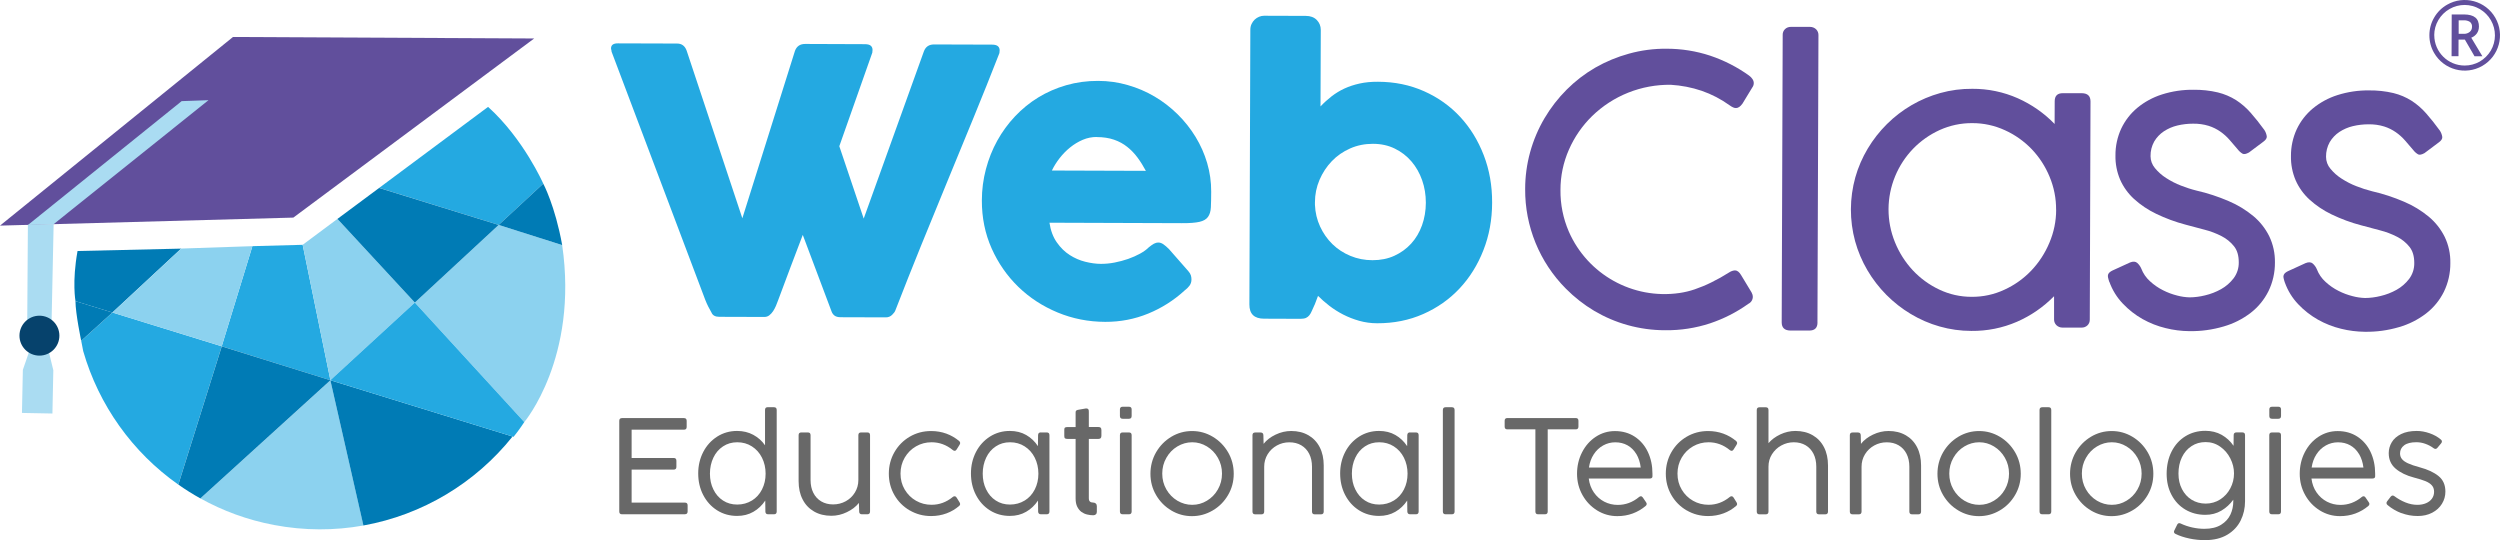
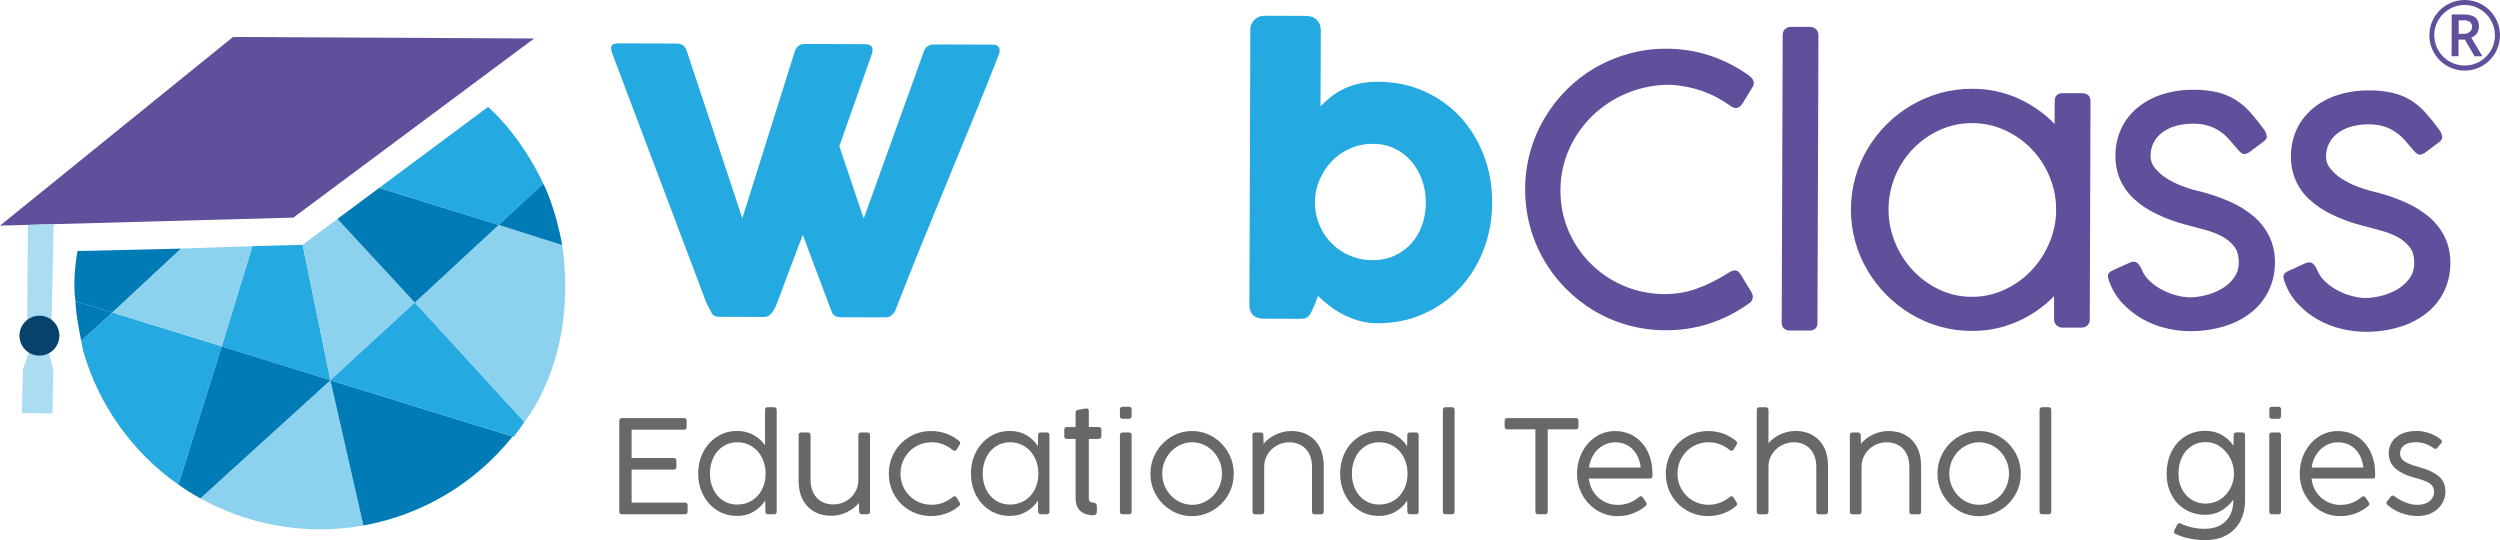
<svg xmlns="http://www.w3.org/2000/svg" id="Capa_2" data-name="Capa 2" viewBox="0 0 552.27 119.33">
  <defs>
    <style>      .cls-1 {        fill: #686868;      }      .cls-2 {        fill: #aadcf2;      }      .cls-3 {        fill: #614f9c;      }      .cls-4 {        fill: #06426c;      }      .cls-5 {        fill: #24a9e1;      }      .cls-6 {        fill: #007bb5;      }      .cls-7 {        fill: #8cd2ef;      }    </style>
  </defs>
  <g id="Capa_1-2" data-name="Capa 1">
    <g>
      <g>
        <g>
          <path class="cls-6" d="M40.03,54.91l-15.2,14.13-8.15-2.51s-.79-4.23.45-11.08l22.9-.53Z" />
          <polygon class="cls-5" points="48.98 76.5 72.99 84 66.86 54.08 55.76 54.38 48.98 76.5" />
          <path class="cls-5" d="M110.16,49.69l9.85-9.12s-4.32-9.86-12.19-16.96l-24.06,17.9,26.41,8.18Z" />
          <path class="cls-5" d="M48.98,76.51l-9.59,30.54c-10.16-7.14-17.59-17.59-21.01-29.49-.15-.8-.3-1.57-.44-2.27l6.9-6.25,24.15,7.47Z" />
          <path class="cls-7" d="M80.3,116.09s-.01,0-.02,0c-6.36,1.14-13.04,1.16-19.77-.12-5.86-1.11-11.31-3.13-16.25-5.87l28.73-26.09h0s7.31,32.08,7.31,32.08Z" />
          <path class="cls-7" d="M91.64,66.84l24.18,26.4s11.99-14.19,8.37-39.1l-14.03-4.45-18.52,17.14Z" />
          <polyline class="cls-7" points="74.54 48.36 66.86 54.08 72.99 84 91.64 66.84" />
          <g>
            <polygon class="cls-7" points="24.83 69.04 40.04 54.91 55.76 54.38 48.98 76.5 24.83 69.04" />
            <path class="cls-6" d="M24.83,69.04l-6.89,6.24s-1.25-5.93-1.27-8.76l8.17,2.52Z" />
            <path class="cls-6" d="M72.99,84h0s-28.73,26.1-28.73,26.1c-1.68-.93-3.3-1.95-4.86-3.05l9.59-30.54h0s24,7.49,24,7.49h.01Z" />
            <path class="cls-6" d="M113.23,96.43c-8.18,10.25-19.9,17.31-32.93,19.65,0,0-.01,0-.02,0l-7.3-32.08h0s.01,0,.01,0l40.24,12.43Z" />
            <path class="cls-6" d="M110.16,49.69l9.85-9.12s2.61,4.86,4.18,13.57l-14.03-4.45Z" />
            <polygon class="cls-6" points="74.54 48.36 83.75 41.52 110.16 49.69 91.64 66.84 74.54 48.36" />
          </g>
          <path class="cls-5" d="M72.98,84l40.47,12.5c1.27-1.56,2.37-3.26,2.37-3.26l-24.18-26.4-18.66,17.16Z" />
        </g>
        <polygon class="cls-3" points="0 49.84 51.47 8.17 118 8.5 64.8 48.07 0 49.84" />
        <g>
          <polygon class="cls-2" points="6.42 77.73 5.05 81.7 4.85 91.22 11.58 91.35 11.78 81.79 10.81 77.82 6.42 77.73" />
-           <polygon class="cls-2" points="46.06 22.13 40.13 22.34 6.16 49.71 11.85 49.52 46.06 22.13" />
          <polygon class="cls-2" points="11.4 70.81 6.02 70.7 6.16 49.71 11.85 49.51 11.4 70.81" />
        </g>
        <circle class="cls-4" cx="8.71" cy="74.15" r="4.41" />
      </g>
      <path class="cls-3" d="M536.67,7.77c0-1.36.36-2.7,1.05-3.88.68-1.19,1.67-2.17,2.86-2.85,3.73-2.15,8.5-.86,10.65,2.87,2.15,3.73.86,8.5-2.87,10.65-3.73,2.15-8.5.86-10.65-2.87-.69-1.19-1.05-2.55-1.04-3.92M537.75,7.77c0,3.71,3.01,6.71,6.72,6.71,1.16,0,2.3-.3,3.31-.87,1.01-.59,1.86-1.42,2.46-2.43,1.21-2.07,1.22-4.63.02-6.71-.58-1.02-1.42-1.86-2.43-2.46-2.07-1.21-4.63-1.22-6.71-.02-1.02.58-1.86,1.42-2.46,2.43-.6,1.01-.92,2.18-.92,3.36M547.61,5.92c0,.52-.15,1.03-.45,1.46-.31.43-.74.76-1.24.95l2.46,4.1h-1.74s-2.13-3.68-2.13-3.68h-1.4s-.01,3.67-.01,3.67h-1.53s.03-9.23.03-9.23h2.71c1.14.01,1.98.24,2.52.69.54.45.8,1.14.79,2.05M543.13,7.47h1.12c.48.03.96-.12,1.33-.42.33-.27.51-.67.51-1.09.04-.42-.12-.83-.44-1.11-.42-.27-.92-.39-1.41-.36h-1.1s0,2.98,0,2.98Z" />
      <path class="cls-3" d="M386.41,16.72c.29.21.54.46.73.76.18.26.28.56.28.87,0,.35-.11.7-.33.98l-2.17,3.57c-.47.65-.95.97-1.42.97-.22,0-.43-.05-.63-.14-.28-.13-.55-.29-.79-.47-1.89-1.36-3.96-2.44-6.16-3.2-2.2-.75-4.5-1.19-6.82-1.33-6.5-.09-12.77,2.4-17.42,6.94-2.16,2.12-3.89,4.63-5.1,7.4-1.23,2.8-1.87,5.83-1.86,8.89-.04,3.16.59,6.29,1.84,9.19,4.16,9.51,14.16,15.06,24.43,13.58,1.16-.17,2.3-.44,3.4-.82,1.23-.42,2.44-.92,3.61-1.5,1.37-.67,2.71-1.42,4-2.24.38-.25.81-.41,1.27-.44.49,0,.93.34,1.34,1.02l2.32,3.84c.17.3.27.63.28.98,0,.66-.39,1.26-.98,1.54-2.58,1.85-5.43,3.3-8.44,4.31-3.21,1.06-6.57,1.57-9.94,1.53-2.8,0-5.59-.38-8.28-1.13-2.6-.72-5.09-1.79-7.41-3.16-2.28-1.36-4.38-3.01-6.25-4.9-5.81-5.84-9.05-13.77-8.99-22.01,0-5.51,1.49-10.92,4.29-15.66,1.36-2.3,3-4.41,4.89-6.3,1.88-1.88,4-3.51,6.31-4.85,2.34-1.34,4.85-2.38,7.45-3.09,2.7-.75,5.49-1.11,8.29-1.09,3.28,0,6.53.51,9.65,1.54,3.07,1.03,5.98,2.52,8.61,4.41Z" />
      <path class="cls-3" d="M401.5,71.23c0,1.19-.6,1.79-1.8,1.79h-4.2c-1.27-.02-1.91-.62-1.91-1.81l.22-63.49c-.02-.49.17-.97.53-1.3.34-.32.8-.49,1.27-.48h4.24c.51,0,1,.19,1.36.55.33.34.51.79.5,1.26l-.22,63.49Z" />
      <path class="cls-3" d="M453.73,65.46c-2.34,2.38-5.11,4.29-8.17,5.62-3.18,1.38-6.61,2.06-10.07,2.02-2.38,0-4.74-.33-7.02-.98-2.23-.63-4.36-1.56-6.35-2.75-3.96-2.37-7.26-5.7-9.6-9.68-1.18-2.01-2.09-4.16-2.71-6.4-1.26-4.63-1.24-9.51.05-14.13.63-2.23,1.56-4.36,2.75-6.35,1.18-1.97,2.6-3.78,4.23-5.4,3.28-3.26,7.34-5.62,11.79-6.86,2.3-.64,4.68-.95,7.07-.93,3.46-.02,6.89.69,10.05,2.09,3.05,1.36,5.81,3.28,8.13,5.68l.02-5.01c0-1.2.6-1.8,1.8-1.79h4.2c1.27.02,1.91.62,1.91,1.82l-.16,48.18c.02.49-.17.97-.53,1.3-.34.32-.8.49-1.26.48h-4.24c-.51,0-1-.19-1.36-.55-.33-.34-.51-.79-.5-1.26v-5.09ZM454.21,46.36c.02-2.51-.47-5-1.44-7.32-.93-2.26-2.27-4.33-3.96-6.1-1.69-1.75-3.69-3.17-5.9-4.17-2.26-1.04-4.73-1.58-7.22-1.57-2.48-.02-4.93.5-7.19,1.52-2.2,1-4.19,2.4-5.87,4.13-1.69,1.75-3.04,3.81-3.97,6.06-1.94,4.67-1.96,9.92-.05,14.6.92,2.28,2.25,4.38,3.93,6.19,1.66,1.78,3.64,3.22,5.84,4.26,2.24,1.07,4.69,1.62,7.18,1.61,2.5.02,4.96-.51,7.23-1.57,2.23-1.02,4.24-2.45,5.93-4.22,1.7-1.79,3.06-3.88,4.01-6.16.98-2.3,1.49-4.77,1.49-7.27Z" />
      <path class="cls-3" d="M465.96,62.28c-.13-.41-.23-.74-.28-1-.05-.21-.05-.44.02-.65.07-.18.18-.34.33-.47.19-.16.41-.3.63-.4l3.89-1.78c.68-.27,1.21-.23,1.59.11.38.35.69.77.89,1.25.41,1.07,1.07,2.03,1.93,2.8.86.79,1.82,1.46,2.87,1.98,1,.51,2.05.9,3.13,1.17.89.24,1.81.37,2.73.4,1.15-.01,2.3-.16,3.42-.44,1.24-.29,2.43-.75,3.54-1.37,1.08-.6,2.03-1.43,2.78-2.41.76-1.02,1.16-2.26,1.13-3.53,0-1.47-.34-2.65-1.05-3.54-.74-.93-1.68-1.69-2.74-2.23-1.2-.62-2.47-1.1-3.78-1.43-1.4-.36-2.79-.73-4.17-1.11-2.25-.59-4.44-1.4-6.53-2.41-1.77-.85-3.42-1.95-4.87-3.27-1.3-1.19-2.35-2.64-3.06-4.25-.72-1.69-1.08-3.52-1.04-5.36-.02-2.05.42-4.08,1.28-5.94.84-1.77,2.05-3.33,3.55-4.58,1.6-1.32,3.45-2.32,5.43-2.95,2.26-.72,4.62-1.07,6.99-1.04,1.81-.02,3.63.17,5.39.59,1.42.35,2.77.92,4.01,1.7,1.19.77,2.27,1.71,3.21,2.78.97,1.1,1.99,2.37,3.04,3.82.28.43.46.91.53,1.41.03.4-.22.78-.74,1.16l-3.19,2.39c-.63.35-1.1.44-1.41.28-.41-.24-.77-.56-1.06-.94-.62-.74-1.23-1.45-1.83-2.13-.6-.69-1.28-1.3-2.03-1.82-.79-.55-1.66-.98-2.58-1.27-1.11-.34-2.27-.5-3.44-.48-1.17,0-2.33.13-3.46.4-1.07.25-2.08.69-3,1.29-.87.58-1.6,1.35-2.13,2.25-.55.99-.83,2.11-.81,3.24,0,.96.35,1.89.97,2.63.7.85,1.53,1.59,2.47,2.19,1.04.67,2.14,1.24,3.29,1.68,1.13.44,2.28.82,3.46,1.11,2.42.55,4.78,1.33,7.06,2.31,1.97.83,3.81,1.95,5.46,3.31,1.47,1.23,2.67,2.75,3.52,4.47.86,1.8,1.28,3.77,1.25,5.77.02,2.2-.47,4.38-1.43,6.35-.93,1.87-2.27,3.51-3.93,4.79-1.79,1.37-3.81,2.39-5.98,3.01-2.45.72-4.99,1.07-7.54,1.03-1.78-.01-3.55-.24-5.27-.67-1.79-.43-3.5-1.11-5.11-2.01-1.61-.91-3.07-2.06-4.34-3.4-1.32-1.38-2.33-3.02-2.97-4.81Z" />
      <path class="cls-3" d="M504.74,62.42c-.11-.33-.21-.66-.28-1-.06-.21-.05-.44.02-.65.07-.18.18-.34.33-.47.19-.16.41-.3.63-.4l3.89-1.78c.68-.27,1.21-.23,1.59.11.38.35.69.77.89,1.25.41,1.07,1.07,2.03,1.93,2.8.86.79,1.82,1.46,2.86,1.98,1,.51,2.05.9,3.13,1.17.89.24,1.8.37,2.73.4,1.15-.01,2.3-.16,3.42-.44,1.24-.29,2.43-.75,3.54-1.37,1.08-.6,2.03-1.43,2.78-2.41.76-1.02,1.16-2.26,1.13-3.53,0-1.47-.34-2.65-1.05-3.54-.74-.93-1.68-1.69-2.74-2.23-1.2-.62-2.47-1.1-3.78-1.43-1.4-.36-2.79-.73-4.17-1.11-2.25-.59-4.43-1.4-6.53-2.41-1.77-.85-3.42-1.95-4.87-3.27-1.3-1.19-2.35-2.64-3.06-4.25-.72-1.69-1.08-3.52-1.04-5.36-.02-2.05.42-4.08,1.28-5.94.84-1.77,2.05-3.33,3.55-4.58,1.6-1.32,3.45-2.32,5.43-2.95,2.26-.72,4.62-1.07,6.99-1.04,1.82-.02,3.63.17,5.4.59,1.42.35,2.77.92,4,1.7,1.19.77,2.27,1.71,3.21,2.78.97,1.1,1.99,2.37,3.04,3.82.28.43.46.91.53,1.41.02.4-.22.78-.74,1.16l-3.19,2.39c-.63.35-1.1.44-1.41.28-.41-.24-.77-.56-1.06-.94-.62-.74-1.23-1.45-1.83-2.13-.6-.69-1.28-1.3-2.03-1.82-.79-.55-1.66-.98-2.58-1.27-1.11-.34-2.27-.5-3.44-.48-1.17,0-2.33.13-3.46.4-1.07.25-2.08.69-3,1.29-.87.58-1.6,1.35-2.13,2.25-.55.99-.83,2.11-.81,3.24,0,.96.34,1.9.97,2.63.7.86,1.53,1.59,2.47,2.19,1.04.67,2.14,1.24,3.29,1.68,1.13.44,2.28.82,3.45,1.11,2.42.55,4.78,1.33,7.06,2.31,1.97.83,3.81,1.95,5.46,3.31,1.47,1.23,2.67,2.75,3.52,4.47.86,1.8,1.28,3.77,1.24,5.77.02,2.2-.47,4.38-1.43,6.35-.93,1.87-2.27,3.51-3.93,4.79-1.79,1.37-3.81,2.39-5.98,3.01-2.45.72-4.99,1.07-7.54,1.03-1.78-.02-3.55-.24-5.27-.67-1.79-.43-3.5-1.11-5.1-2.01-1.61-.91-3.07-2.05-4.34-3.39-1.32-1.38-2.33-3.02-2.97-4.82Z" />
      <g>
        <path class="cls-5" d="M157.22,69.13c-.27-.46-.53-.94-.77-1.42s-.46-.98-.65-1.46c-3.46-9.22-6.91-18.36-10.35-27.42-3.44-9.06-6.89-18.2-10.35-27.42,0-.14-.02-.26-.06-.37-.04-.11-.06-.22-.06-.33,0-.76.5-1.14,1.51-1.13l13.08.04c1.03,0,1.73.52,2.11,1.55l12.31,37.05,11.62-36.97c.38-1.03,1.13-1.54,2.24-1.54l13.2.05c.62,0,1.06.12,1.32.35.26.23.38.54.38.92,0,.22-.02.37-.04.45v.12s-7.3,20.7-7.3,20.7l5.39,15.99,13.29-36.93c.38-1.03,1.13-1.54,2.24-1.54l12.8.04c.62,0,1.06.12,1.32.35.26.23.38.54.38.92,0,.22-.02.37-.04.45v.12c-1.86,4.76-3.76,9.51-5.7,14.24-1.94,4.73-3.89,9.47-5.84,14.2-1.95,4.73-3.89,9.47-5.82,14.22-1.93,4.75-3.8,9.49-5.64,14.22-.11.3-.35.63-.73.99-.38.36-.84.55-1.38.54h-.12s-9.83-.03-9.83-.03c-.6,0-1.05-.12-1.36-.35-.31-.23-.53-.54-.67-.92l-6.36-16.92c-.93,2.46-1.85,4.88-2.75,7.24-.9,2.37-1.8,4.78-2.71,7.24-.14.38-.29.78-.47,1.2-.18.42-.39.81-.63,1.18-.25.36-.52.67-.84.91-.31.24-.67.36-1.08.36h-.12s-9.83-.03-9.83-.03c-.87,0-1.43-.29-1.7-.86Z" />
-         <path class="cls-5" d="M261.69,64.17c-2.39,2.19-5.08,3.89-8.06,5.11-2.98,1.22-6.14,1.83-9.47,1.82-3.71-.01-7.22-.7-10.52-2.07-3.3-1.37-6.19-3.25-8.68-5.66-2.48-2.41-4.45-5.24-5.9-8.49-1.45-3.26-2.17-6.79-2.16-10.61,0-2.38.31-4.69.9-6.92.59-2.23,1.42-4.32,2.5-6.27,1.08-1.95,2.38-3.74,3.92-5.37,1.54-1.63,3.25-3.03,5.15-4.19,1.9-1.16,3.96-2.06,6.18-2.7,2.22-.64,4.57-.96,7.03-.95,2.25,0,4.43.31,6.54.92,2.11.6,4.09,1.45,5.94,2.54,1.85,1.09,3.55,2.4,5.09,3.92,1.54,1.52,2.86,3.19,3.96,4.99,1.1,1.81,1.96,3.73,2.56,5.78.6,2.05.9,4.15.89,6.32,0,1.41-.03,2.56-.07,3.45-.04.89-.26,1.6-.64,2.13-.38.53-1.01.89-1.89,1.09-.88.2-2.17.3-3.88.29l-29.25-.1c.26,1.73.81,3.19,1.63,4.35.82,1.17,1.77,2.1,2.85,2.79,1.08.69,2.23,1.19,3.45,1.49,1.22.3,2.37.46,3.45.46.98,0,1.98-.09,3.01-.29,1.03-.2,2.03-.47,2.99-.8.96-.34,1.84-.73,2.64-1.17.8-.44,1.45-.91,1.93-1.4.43-.35.81-.61,1.12-.79.31-.17.64-.26,1-.26s.71.12,1.08.37c.36.25.78.6,1.24,1.06l4.29,4.89c.3.35.49.67.57.96.08.28.12.58.12.87,0,.54-.15,1.01-.45,1.4-.3.39-.65.74-1.06,1.03ZM242.27,30.26c-1.06,0-2.08.2-3.07.62-.99.42-1.92.98-2.79,1.68-.87.7-1.65,1.5-2.34,2.39-.69.89-1.26,1.8-1.7,2.72l20.76.07c-.57-1.06-1.18-2.04-1.84-2.93-.66-.9-1.42-1.68-2.27-2.36-.85-.68-1.82-1.21-2.92-1.59-1.1-.38-2.37-.58-3.84-.58Z" />
        <path class="cls-5" d="M290.41,67.31c-.25.51-.45.97-.61,1.36-.16.39-.35.72-.55.97-.2.26-.46.45-.75.59-.3.13-.71.2-1.22.2l-8.04-.03c-2.17,0-3.25-1.05-3.24-3.14l.21-60.7c0-.46.09-.88.27-1.26.18-.38.41-.7.69-.97.29-.27.61-.48.98-.63.37-.15.72-.22,1.08-.22l9.22.03c1.03,0,1.84.3,2.43.9.59.6.89,1.33.89,2.2l-.06,16.9c.76-.81,1.58-1.55,2.45-2.23.87-.67,1.81-1.25,2.83-1.72,1.02-.47,2.14-.84,3.36-1.11,1.22-.27,2.57-.4,4.06-.39,3.68.01,7.07.71,10.17,2.09,3.1,1.38,5.76,3.27,7.98,5.67,2.23,2.4,3.96,5.23,5.21,8.47,1.25,3.24,1.87,6.74,1.85,10.51-.01,3.74-.65,7.23-1.93,10.48-1.27,3.25-3.03,6.06-5.27,8.45-2.24,2.39-4.92,4.27-8.02,5.64-3.11,1.37-6.5,2.05-10.18,2.04-1.38,0-2.7-.19-3.96-.54-1.26-.36-2.44-.82-3.55-1.39-1.11-.57-2.13-1.22-3.06-1.94-.93-.72-1.76-1.45-2.49-2.18l-.74,1.95ZM314.98,44.77c0-1.73-.27-3.39-.82-4.96-.55-1.57-1.34-2.96-2.36-4.15-1.03-1.2-2.25-2.14-3.69-2.84-1.43-.7-3.04-1.05-4.83-1.05-1.79,0-3.46.33-5.02,1.02-1.56.69-2.91,1.62-4.05,2.81-1.14,1.19-2.05,2.57-2.72,4.13-.67,1.57-1.01,3.22-1.01,4.95v.57c.07,1.71.45,3.31,1.14,4.8.69,1.49,1.6,2.79,2.73,3.89,1.13,1.1,2.46,1.97,3.97,2.59,1.51.63,3.14.95,4.87.95,1.79,0,3.4-.32,4.84-.98,1.44-.66,2.67-1.55,3.71-2.69,1.03-1.13,1.83-2.48,2.39-4.03.56-1.56.84-3.23.85-5.01Z" />
      </g>
      <path class="cls-1" d="M241.56,113.83c-.47,0-.93-.06-1.4-.17-.47-.11-.89-.31-1.27-.58-.37-.28-.68-.66-.92-1.14-.24-.48-.36-1.09-.36-1.84v-13.14s-1.76,0-1.76,0c-.25,0-.44-.04-.56-.11-.12-.08-.18-.24-.18-.51v-1.41c0-.26.06-.43.18-.49s.31-.1.56-.1h1.76s0-3.23,0-3.23c0-.17.03-.29.1-.37.07-.08.19-.14.36-.19.06-.02.18-.04.37-.07.19-.03.38-.06.58-.1.24-.04.51-.09.79-.14.17-.02.31,0,.41.03.1.04.17.1.22.18s.07.17.08.28c0,.11.01.22.01.34v3.26s2.11,0,2.11,0c.23,0,.4.05.51.15.1.1.16.28.16.55v1.2c0,.26-.05.45-.16.56-.11.11-.28.17-.51.17h-2.11s0,13.11,0,13.11c0,.35.09.6.26.74.17.14.41.21.71.21.23,0,.42.07.57.21.15.14.23.34.23.59v1.24c0,.23-.07.42-.21.55-.14.14-.33.21-.56.21Z" />
      <path class="cls-1" d="M151.3,113.61h-13.89c-.41,0-.61-.2-.61-.61v-20.04c0-.4.2-.6.61-.6h13.68c.4,0,.6.2.6.6v1.36c0,.4-.2.6-.6.6h-11.56v6.25h9.29c.4,0,.6.2.6.61v1.36c0,.4-.2.6-.6.6h-9.29v7.29h11.77c.4,0,.6.2.6.6v1.36c0,.4-.2.61-.6.61Z" />
      <path class="cls-1" d="M169.6,89.96h1.38c.4,0,.6.2.6.61v22.43c0,.4-.2.61-.6.61h-1.28c-.2,0-.36-.05-.46-.15s-.16-.25-.16-.44l-.03-2.44c-.7,1.05-1.57,1.88-2.62,2.48-1.05.61-2.25.91-3.6.91-1.63,0-3.11-.41-4.42-1.24-1.31-.83-2.33-1.96-3.07-3.39-.74-1.43-1.1-3.02-1.1-4.75s.37-3.3,1.11-4.74c.74-1.43,1.77-2.56,3.08-3.4,1.31-.83,2.78-1.25,4.4-1.25,1.33,0,2.52.29,3.58.86,1.05.57,1.92,1.34,2.59,2.31v-7.81c0-.4.2-.61.6-.61ZM166.1,110.58c.95-.59,1.7-1.41,2.23-2.45.53-1.04.8-2.2.8-3.49s-.27-2.47-.8-3.53c-.53-1.06-1.28-1.89-2.23-2.5-.95-.61-2.03-.91-3.23-.91s-2.23.3-3.15.91-1.63,1.43-2.13,2.49c-.5,1.05-.76,2.23-.76,3.53s.25,2.46.76,3.49c.51,1.04,1.21,1.86,2.13,2.45.91.6,1.96.89,3.14.89s2.29-.3,3.24-.89Z" />
      <path class="cls-1" d="M190.22,95.53h1.38c.4,0,.6.2.6.6v16.87c0,.4-.2.61-.6.61h-1.2c-.19,0-.34-.05-.44-.15s-.16-.25-.16-.44l-.06-1.92c-.65.82-1.53,1.5-2.64,2.03-1.11.54-2.25.81-3.44.81-1.45,0-2.73-.31-3.82-.94-1.09-.63-1.94-1.51-2.53-2.67-.6-1.15-.89-2.5-.89-4.03v-10.17c0-.4.2-.6.6-.6h1.44c.4,0,.6.2.6.6v9.91c0,1.09.21,2.04.62,2.85.41.81,1,1.44,1.75,1.88.75.44,1.63.66,2.62.66s1.92-.23,2.78-.7c.85-.47,1.53-1.11,2.03-1.94.5-.82.76-1.74.76-2.75v-9.91c0-.4.2-.6.6-.6Z" />
      <path class="cls-1" d="M200.96,112.76c-1.43-.84-2.56-1.97-3.38-3.4-.82-1.43-1.23-3.01-1.23-4.72s.41-3.31,1.23-4.74c.82-1.44,1.95-2.58,3.37-3.42,1.43-.84,3.01-1.26,4.74-1.26,1.19,0,2.31.19,3.36.57,1.05.38,1.99.93,2.83,1.63.15.14.23.29.23.44,0,.11-.05.25-.15.42l-.65,1.04c-.12.18-.26.27-.42.27-.14,0-.28-.06-.42-.18-1.4-1.14-2.96-1.71-4.68-1.71-1.24,0-2.38.3-3.43.9-1.04.6-1.88,1.43-2.5,2.49-.62,1.06-.93,2.24-.93,3.54s.31,2.48.93,3.52c.62,1.05,1.45,1.87,2.5,2.47s2.19.89,3.43.89c1.72,0,3.27-.57,4.67-1.71.12-.11.26-.17.41-.17.17,0,.32.09.44.27l.64,1.03c.1.14.15.29.15.44,0,.13-.06.25-.18.36-.83.73-1.77,1.29-2.83,1.68-1.06.39-2.19.59-3.4.59-1.73,0-3.3-.42-4.74-1.26Z" />
      <path class="cls-1" d="M229.93,95.53h1.3c.4,0,.6.2.6.6v16.87c0,.4-.2.61-.6.61h-1.28c-.39,0-.6-.2-.62-.59l-.03-2.44c-.7,1.05-1.57,1.88-2.62,2.48-1.05.61-2.25.91-3.6.91-1.63,0-3.11-.41-4.42-1.24-1.31-.83-2.33-1.96-3.07-3.39-.74-1.43-1.1-3.02-1.1-4.75s.37-3.3,1.11-4.74c.74-1.43,1.77-2.56,3.08-3.4,1.31-.83,2.78-1.25,4.4-1.25,1.37,0,2.58.3,3.62.9,1.04.6,1.91,1.42,2.59,2.46l.03-2.45c.02-.39.22-.59.6-.59ZM226.36,110.58c.95-.59,1.7-1.41,2.23-2.45s.8-2.2.8-3.49-.27-2.47-.8-3.53-1.28-1.89-2.23-2.5c-.95-.61-2.03-.91-3.23-.91s-2.23.3-3.15.91-1.63,1.43-2.13,2.49c-.5,1.05-.76,2.23-.76,3.53s.25,2.46.76,3.49c.51,1.04,1.21,1.86,2.13,2.45.91.6,1.96.89,3.14.89s2.29-.3,3.24-.89Z" />
      <path class="cls-1" d="M247.4,91.9v-1.45c0-.4.2-.6.61-.6h1.38c.4,0,.6.2.6.6v1.45c0,.4-.2.61-.6.61h-1.38c-.41,0-.61-.2-.61-.61ZM249.39,113.61h-1.38c-.41,0-.61-.2-.61-.61v-16.87c0-.4.2-.6.61-.6h1.38c.4,0,.6.2.6.6v16.87c0,.4-.2.61-.6.61Z" />
      <path class="cls-1" d="M258.76,112.77c-1.41-.83-2.53-1.97-3.37-3.4-.84-1.44-1.25-3.01-1.25-4.71s.42-3.31,1.25-4.75c.84-1.44,1.96-2.58,3.37-3.43,1.41-.84,2.94-1.26,4.58-1.26s3.16.42,4.57,1.26c1.41.84,2.54,1.99,3.38,3.43.84,1.44,1.25,3.03,1.25,4.75s-.42,3.28-1.26,4.71c-.84,1.44-1.97,2.57-3.39,3.4-1.42.83-2.94,1.25-4.58,1.25s-3.16-.42-4.56-1.25ZM266.62,110.61c1.01-.61,1.82-1.43,2.42-2.49.6-1.05.91-2.22.91-3.49s-.3-2.44-.91-3.5c-.6-1.06-1.41-1.9-2.42-2.51-1.01-.61-2.09-.92-3.25-.92s-2.26.31-3.28.92-1.83,1.45-2.43,2.51c-.61,1.06-.91,2.23-.91,3.5s.3,2.43.91,3.49c.6,1.05,1.42,1.88,2.43,2.49,1.02.6,2.11.91,3.28.91s2.24-.3,3.25-.91Z" />
      <path class="cls-1" d="M289.03,96.14c1.08.63,1.92,1.51,2.51,2.66.59,1.15.88,2.5.88,4.04v10.17c0,.4-.2.61-.6.61h-1.38c-.41,0-.61-.2-.61-.61v-9.91c0-1.09-.21-2.04-.62-2.85-.41-.81-1-1.44-1.75-1.88s-1.63-.66-2.63-.66-1.91.23-2.76.7c-.85.47-1.53,1.11-2.04,1.94-.5.82-.76,1.74-.76,2.75v9.91c0,.4-.2.61-.6.61h-1.38c-.41,0-.61-.2-.61-.61v-16.87c0-.4.2-.6.61-.6h1.18c.4,0,.61.2.62.59l.05,1.92c.65-.83,1.54-1.51,2.65-2.04,1.11-.53,2.26-.8,3.45-.8,1.44,0,2.7.31,3.79.94Z" />
      <path class="cls-1" d="M311.49,95.53h1.3c.4,0,.6.2.6.6v16.87c0,.4-.2.61-.6.61h-1.28c-.39,0-.6-.2-.62-.59l-.03-2.44c-.7,1.05-1.57,1.88-2.62,2.48-1.05.61-2.25.91-3.6.91-1.63,0-3.11-.41-4.42-1.24-1.31-.83-2.33-1.96-3.07-3.39-.74-1.43-1.1-3.02-1.1-4.75s.37-3.3,1.11-4.74c.74-1.43,1.77-2.56,3.08-3.4,1.31-.83,2.78-1.25,4.4-1.25,1.37,0,2.58.3,3.62.9,1.04.6,1.91,1.42,2.59,2.46l.03-2.45c.02-.39.22-.59.6-.59ZM307.91,110.58c.95-.59,1.7-1.41,2.23-2.45.53-1.04.8-2.2.8-3.49s-.27-2.47-.8-3.53c-.53-1.06-1.28-1.89-2.23-2.5-.95-.61-2.03-.91-3.23-.91s-2.23.3-3.15.91-1.63,1.43-2.13,2.49c-.5,1.05-.76,2.23-.76,3.53s.25,2.46.76,3.49c.51,1.04,1.21,1.86,2.13,2.45.91.6,1.96.89,3.14.89s2.29-.3,3.24-.89Z" />
      <path class="cls-1" d="M320.73,113.61h-1.38c-.41,0-.61-.2-.61-.61v-22.43c0-.4.2-.61.61-.61h1.38c.4,0,.6.2.6.61v22.43c0,.4-.2.61-.6.61Z" />
      <path class="cls-1" d="M341.29,113.61h-1.51c-.4,0-.6-.2-.6-.61v-18.15h-6.19c-.4,0-.6-.2-.6-.61v-1.29c0-.4.2-.6.6-.6h15.1c.4,0,.6.2.6.6v1.29c0,.4-.2.61-.6.61h-6.19v18.15c0,.4-.2.61-.6.61Z" />
      <path class="cls-1" d="M352.82,112.76c-1.36-.84-2.44-1.97-3.24-3.4-.8-1.43-1.2-3-1.2-4.7s.37-3.3,1.11-4.74c.74-1.45,1.75-2.59,3.03-3.43,1.28-.84,2.69-1.26,4.24-1.26,1.65,0,3.11.41,4.36,1.23,1.25.82,2.22,1.94,2.9,3.37.68,1.43,1.02,3.04,1.02,4.81v.63c0,.14-.07.25-.17.33-.11.08-.25.11-.45.11h-13.45c.14,1.17.52,2.2,1.13,3.08.61.88,1.38,1.56,2.3,2.04.92.47,1.91.71,2.97.71,1.72,0,3.29-.57,4.69-1.73.14-.12.28-.18.41-.18.17,0,.32.09.44.27l.71,1.04c.1.15.15.28.15.39,0,.17-.08.32-.24.45-.86.72-1.81,1.27-2.86,1.66-1.06.39-2.19.58-3.4.58-1.61,0-3.1-.42-4.46-1.26ZM361.48,100.31c-.5-.84-1.15-1.48-1.94-1.93-.8-.45-1.7-.67-2.71-.67-.96,0-1.85.23-2.68.69-.83.46-1.52,1.11-2.07,1.95-.55.84-.91,1.82-1.07,2.93h11.44c-.14-1.14-.46-2.13-.96-2.97Z" />
      <path class="cls-1" d="M372.6,112.76c-1.43-.84-2.56-1.97-3.38-3.4-.82-1.43-1.23-3.01-1.23-4.72s.41-3.31,1.23-4.74c.82-1.44,1.95-2.58,3.37-3.42,1.43-.84,3.01-1.26,4.74-1.26,1.19,0,2.31.19,3.36.57,1.05.38,1.99.93,2.83,1.63.15.14.23.29.23.44,0,.11-.05.25-.15.42l-.65,1.04c-.12.18-.26.27-.42.27-.14,0-.28-.06-.42-.18-1.4-1.14-2.96-1.71-4.68-1.71-1.24,0-2.38.3-3.43.9-1.04.6-1.88,1.43-2.5,2.49-.62,1.06-.93,2.24-.93,3.54s.31,2.48.93,3.52c.62,1.05,1.45,1.87,2.5,2.47s2.19.89,3.43.89c1.72,0,3.27-.57,4.67-1.71.12-.11.26-.17.41-.17.17,0,.32.09.44.27l.64,1.03c.1.14.15.29.15.44,0,.13-.06.25-.18.36-.83.73-1.77,1.29-2.83,1.68-1.06.39-2.19.59-3.4.59-1.73,0-3.3-.42-4.74-1.26Z" />
      <path class="cls-1" d="M400.43,96.14c1.08.63,1.92,1.51,2.51,2.66.59,1.15.88,2.5.88,4.04v10.17c0,.4-.2.61-.6.61h-1.38c-.41,0-.61-.2-.61-.61v-9.91c0-1.09-.2-2.04-.61-2.85-.41-.81-.99-1.44-1.73-1.88-.75-.44-1.62-.67-2.62-.67s-1.91.24-2.77.71c-.86.47-1.54,1.12-2.06,1.94s-.77,1.74-.77,2.75v9.91c0,.4-.2.61-.6.61h-1.38c-.41,0-.61-.2-.61-.61v-22.43c0-.4.2-.61.61-.61h1.38c.4,0,.6.2.6.61v7.32c.67-.79,1.54-1.43,2.61-1.94,1.07-.5,2.18-.76,3.33-.76,1.45,0,2.72.31,3.81.94Z" />
      <path class="cls-1" d="M420.99,96.14c1.08.63,1.92,1.51,2.51,2.66.59,1.15.88,2.5.88,4.04v10.17c0,.4-.2.61-.6.61h-1.38c-.41,0-.61-.2-.61-.61v-9.91c0-1.09-.21-2.04-.62-2.85-.41-.81-1-1.44-1.75-1.88s-1.63-.66-2.63-.66-1.91.23-2.76.7c-.85.47-1.53,1.11-2.04,1.94-.5.82-.76,1.74-.76,2.75v9.91c0,.4-.2.61-.6.61h-1.38c-.41,0-.61-.2-.61-.61v-16.87c0-.4.2-.6.61-.6h1.18c.4,0,.61.2.62.59l.05,1.92c.65-.83,1.54-1.51,2.65-2.04,1.11-.53,2.26-.8,3.45-.8,1.44,0,2.7.31,3.79.94Z" />
      <path class="cls-1" d="M432.62,112.77c-1.41-.83-2.53-1.97-3.37-3.4-.84-1.44-1.25-3.01-1.25-4.71s.42-3.31,1.25-4.75c.84-1.44,1.96-2.58,3.37-3.43,1.41-.84,2.94-1.26,4.58-1.26s3.16.42,4.57,1.26c1.41.84,2.54,1.99,3.38,3.43.84,1.44,1.25,3.03,1.25,4.75s-.42,3.28-1.26,4.71c-.84,1.44-1.97,2.57-3.39,3.4-1.42.83-2.94,1.25-4.58,1.25s-3.16-.42-4.56-1.25ZM440.48,110.61c1.01-.61,1.82-1.43,2.42-2.49.6-1.05.91-2.22.91-3.49s-.3-2.44-.91-3.5c-.6-1.06-1.41-1.9-2.42-2.51-1.01-.61-2.09-.92-3.25-.92s-2.26.31-3.28.92-1.83,1.45-2.43,2.51c-.61,1.06-.91,2.23-.91,3.5s.3,2.43.91,3.49c.6,1.05,1.42,1.88,2.43,2.49,1.02.6,2.11.91,3.28.91s2.24-.3,3.25-.91Z" />
      <path class="cls-1" d="M452.54,113.61h-1.38c-.41,0-.61-.2-.61-.61v-22.43c0-.4.2-.61.61-.61h1.38c.4,0,.6.2.6.61v22.43c0,.4-.2.61-.6.61Z" />
-       <path class="cls-1" d="M461.91,112.77c-1.41-.83-2.53-1.97-3.37-3.4-.84-1.44-1.25-3.01-1.25-4.71s.42-3.31,1.25-4.75c.84-1.44,1.96-2.58,3.37-3.43,1.41-.84,2.94-1.26,4.58-1.26s3.16.42,4.57,1.26c1.41.84,2.54,1.99,3.38,3.43.84,1.44,1.25,3.03,1.25,4.75s-.42,3.28-1.26,4.71c-.84,1.44-1.97,2.57-3.39,3.4-1.42.83-2.94,1.25-4.58,1.25s-3.16-.42-4.56-1.25ZM469.77,110.61c1.01-.61,1.82-1.43,2.42-2.49.6-1.05.91-2.22.91-3.49s-.3-2.44-.91-3.5c-.6-1.06-1.41-1.9-2.42-2.51-1.01-.61-2.09-.92-3.25-.92s-2.26.31-3.28.92c-1.02.61-1.83,1.45-2.43,2.51-.61,1.06-.91,2.23-.91,3.5s.3,2.43.91,3.49c.6,1.05,1.42,1.88,2.43,2.49,1.02.6,2.11.91,3.28.91s2.24-.3,3.25-.91Z" />
      <path class="cls-1" d="M483.65,118.96c-1.15-.24-2.17-.58-3.05-1.01-.23-.11-.35-.27-.35-.47,0-.1.03-.21.09-.33l.61-1.23c.11-.23.27-.35.47-.35.1,0,.21.03.33.09.79.37,1.63.66,2.54.86.91.2,1.8.3,2.66.3,1.52,0,2.76-.3,3.72-.9.96-.6,1.64-1.36,2.06-2.27s.62-1.87.62-2.87v-.39c-.71.99-1.58,1.79-2.62,2.41-1.04.62-2.23.93-3.55.93-1.64,0-3.11-.39-4.42-1.16-1.3-.77-2.31-1.85-3.04-3.23-.73-1.38-1.09-2.94-1.09-4.69s.36-3.46,1.09-4.9c.73-1.44,1.74-2.57,3.04-3.37,1.3-.81,2.78-1.21,4.42-1.21,1.35,0,2.56.3,3.61.89,1.05.6,1.93,1.4,2.62,2.42l.03-2.37c0-.19.05-.34.16-.44s.25-.15.45-.15h1.3c.4,0,.6.2.6.6v14.63c0,1.52-.32,2.93-.97,4.24-.65,1.3-1.63,2.35-2.96,3.14-1.33.79-2.98,1.19-4.95,1.19-1.13,0-2.27-.12-3.43-.36ZM490.46,110.33c.95-.61,1.7-1.43,2.24-2.46.54-1.02.81-2.12.81-3.28s-.27-2.26-.82-3.33c-.54-1.07-1.29-1.94-2.25-2.6-.95-.67-2.02-1-3.2-1s-2.2.29-3.11.89c-.91.59-1.62,1.41-2.13,2.47-.51,1.05-.76,2.25-.76,3.59s.26,2.43.77,3.43c.52,1.01,1.23,1.8,2.14,2.36.91.56,1.95.85,3.11.85s2.25-.31,3.2-.92Z" />
      <path class="cls-1" d="M501.31,91.9v-1.45c0-.4.2-.6.61-.6h1.38c.4,0,.6.2.6.6v1.45c0,.4-.2.61-.6.61h-1.38c-.41,0-.61-.2-.61-.61ZM503.29,113.61h-1.38c-.41,0-.61-.2-.61-.61v-16.87c0-.4.2-.6.61-.6h1.38c.4,0,.6.2.6.6v16.87c0,.4-.2.61-.6.61Z" />
      <path class="cls-1" d="M512.47,112.76c-1.36-.84-2.44-1.97-3.24-3.4-.8-1.43-1.2-3-1.2-4.7s.37-3.3,1.11-4.74c.74-1.45,1.75-2.59,3.03-3.43,1.28-.84,2.69-1.26,4.24-1.26,1.65,0,3.11.41,4.36,1.23,1.25.82,2.22,1.94,2.9,3.37.68,1.43,1.02,3.04,1.02,4.81v.63c0,.14-.07.25-.17.33-.11.08-.25.11-.45.11h-13.45c.14,1.17.52,2.2,1.13,3.08.61.88,1.38,1.56,2.3,2.04.92.47,1.91.71,2.97.71,1.72,0,3.29-.57,4.69-1.73.14-.12.28-.18.41-.18.17,0,.32.09.44.27l.71,1.04c.1.15.15.28.15.39,0,.17-.08.32-.24.45-.86.72-1.81,1.27-2.86,1.66-1.06.39-2.19.58-3.4.58-1.61,0-3.1-.42-4.46-1.26ZM521.13,100.31c-.5-.84-1.15-1.48-1.94-1.93s-1.7-.67-2.71-.67c-.96,0-1.85.23-2.68.69-.83.46-1.52,1.11-2.07,1.95s-.91,1.82-1.07,2.93h11.44c-.14-1.14-.46-2.13-.96-2.97Z" />
      <path class="cls-1" d="M530.48,113.36c-1.14-.44-2.16-1.04-3.05-1.79-.16-.13-.24-.28-.24-.44,0-.13.05-.27.16-.41l.77-1c.14-.17.29-.26.44-.26.11,0,.25.05.41.17.75.56,1.55,1.01,2.42,1.36.87.35,1.74.53,2.63.53.71,0,1.35-.12,1.91-.36.56-.24,1-.57,1.31-1.01.31-.43.47-.94.47-1.51s-.16-1.05-.49-1.42-.8-.68-1.41-.93c-.61-.25-1.45-.51-2.52-.79-1.69-.44-3.05-1.1-4.07-1.97-1.02-.87-1.53-2.01-1.53-3.42,0-.86.22-1.66.67-2.41.44-.75,1.13-1.35,2.06-1.81.93-.46,2.08-.69,3.46-.69.93,0,1.88.17,2.85.51s1.81.81,2.5,1.41c.14.11.21.24.21.39,0,.16-.06.31-.19.45l-.82.98c-.12.15-.26.23-.42.23-.12,0-.26-.05-.42-.17-.52-.39-1.12-.71-1.78-.95-.66-.24-1.33-.36-2.02-.36-1.2,0-2.1.23-2.7.69-.6.46-.9,1.05-.9,1.78,0,.47.14.89.41,1.23.27.35.72.67,1.35.96.63.29,1.49.59,2.59.88,1.77.47,3.15,1.12,4.16,1.94,1.01.82,1.51,1.96,1.51,3.43,0,.97-.25,1.87-.76,2.69-.5.83-1.22,1.48-2.15,1.97-.93.49-2,.73-3.21.73-1.27,0-2.48-.22-3.62-.66Z" />
    </g>
  </g>
</svg>